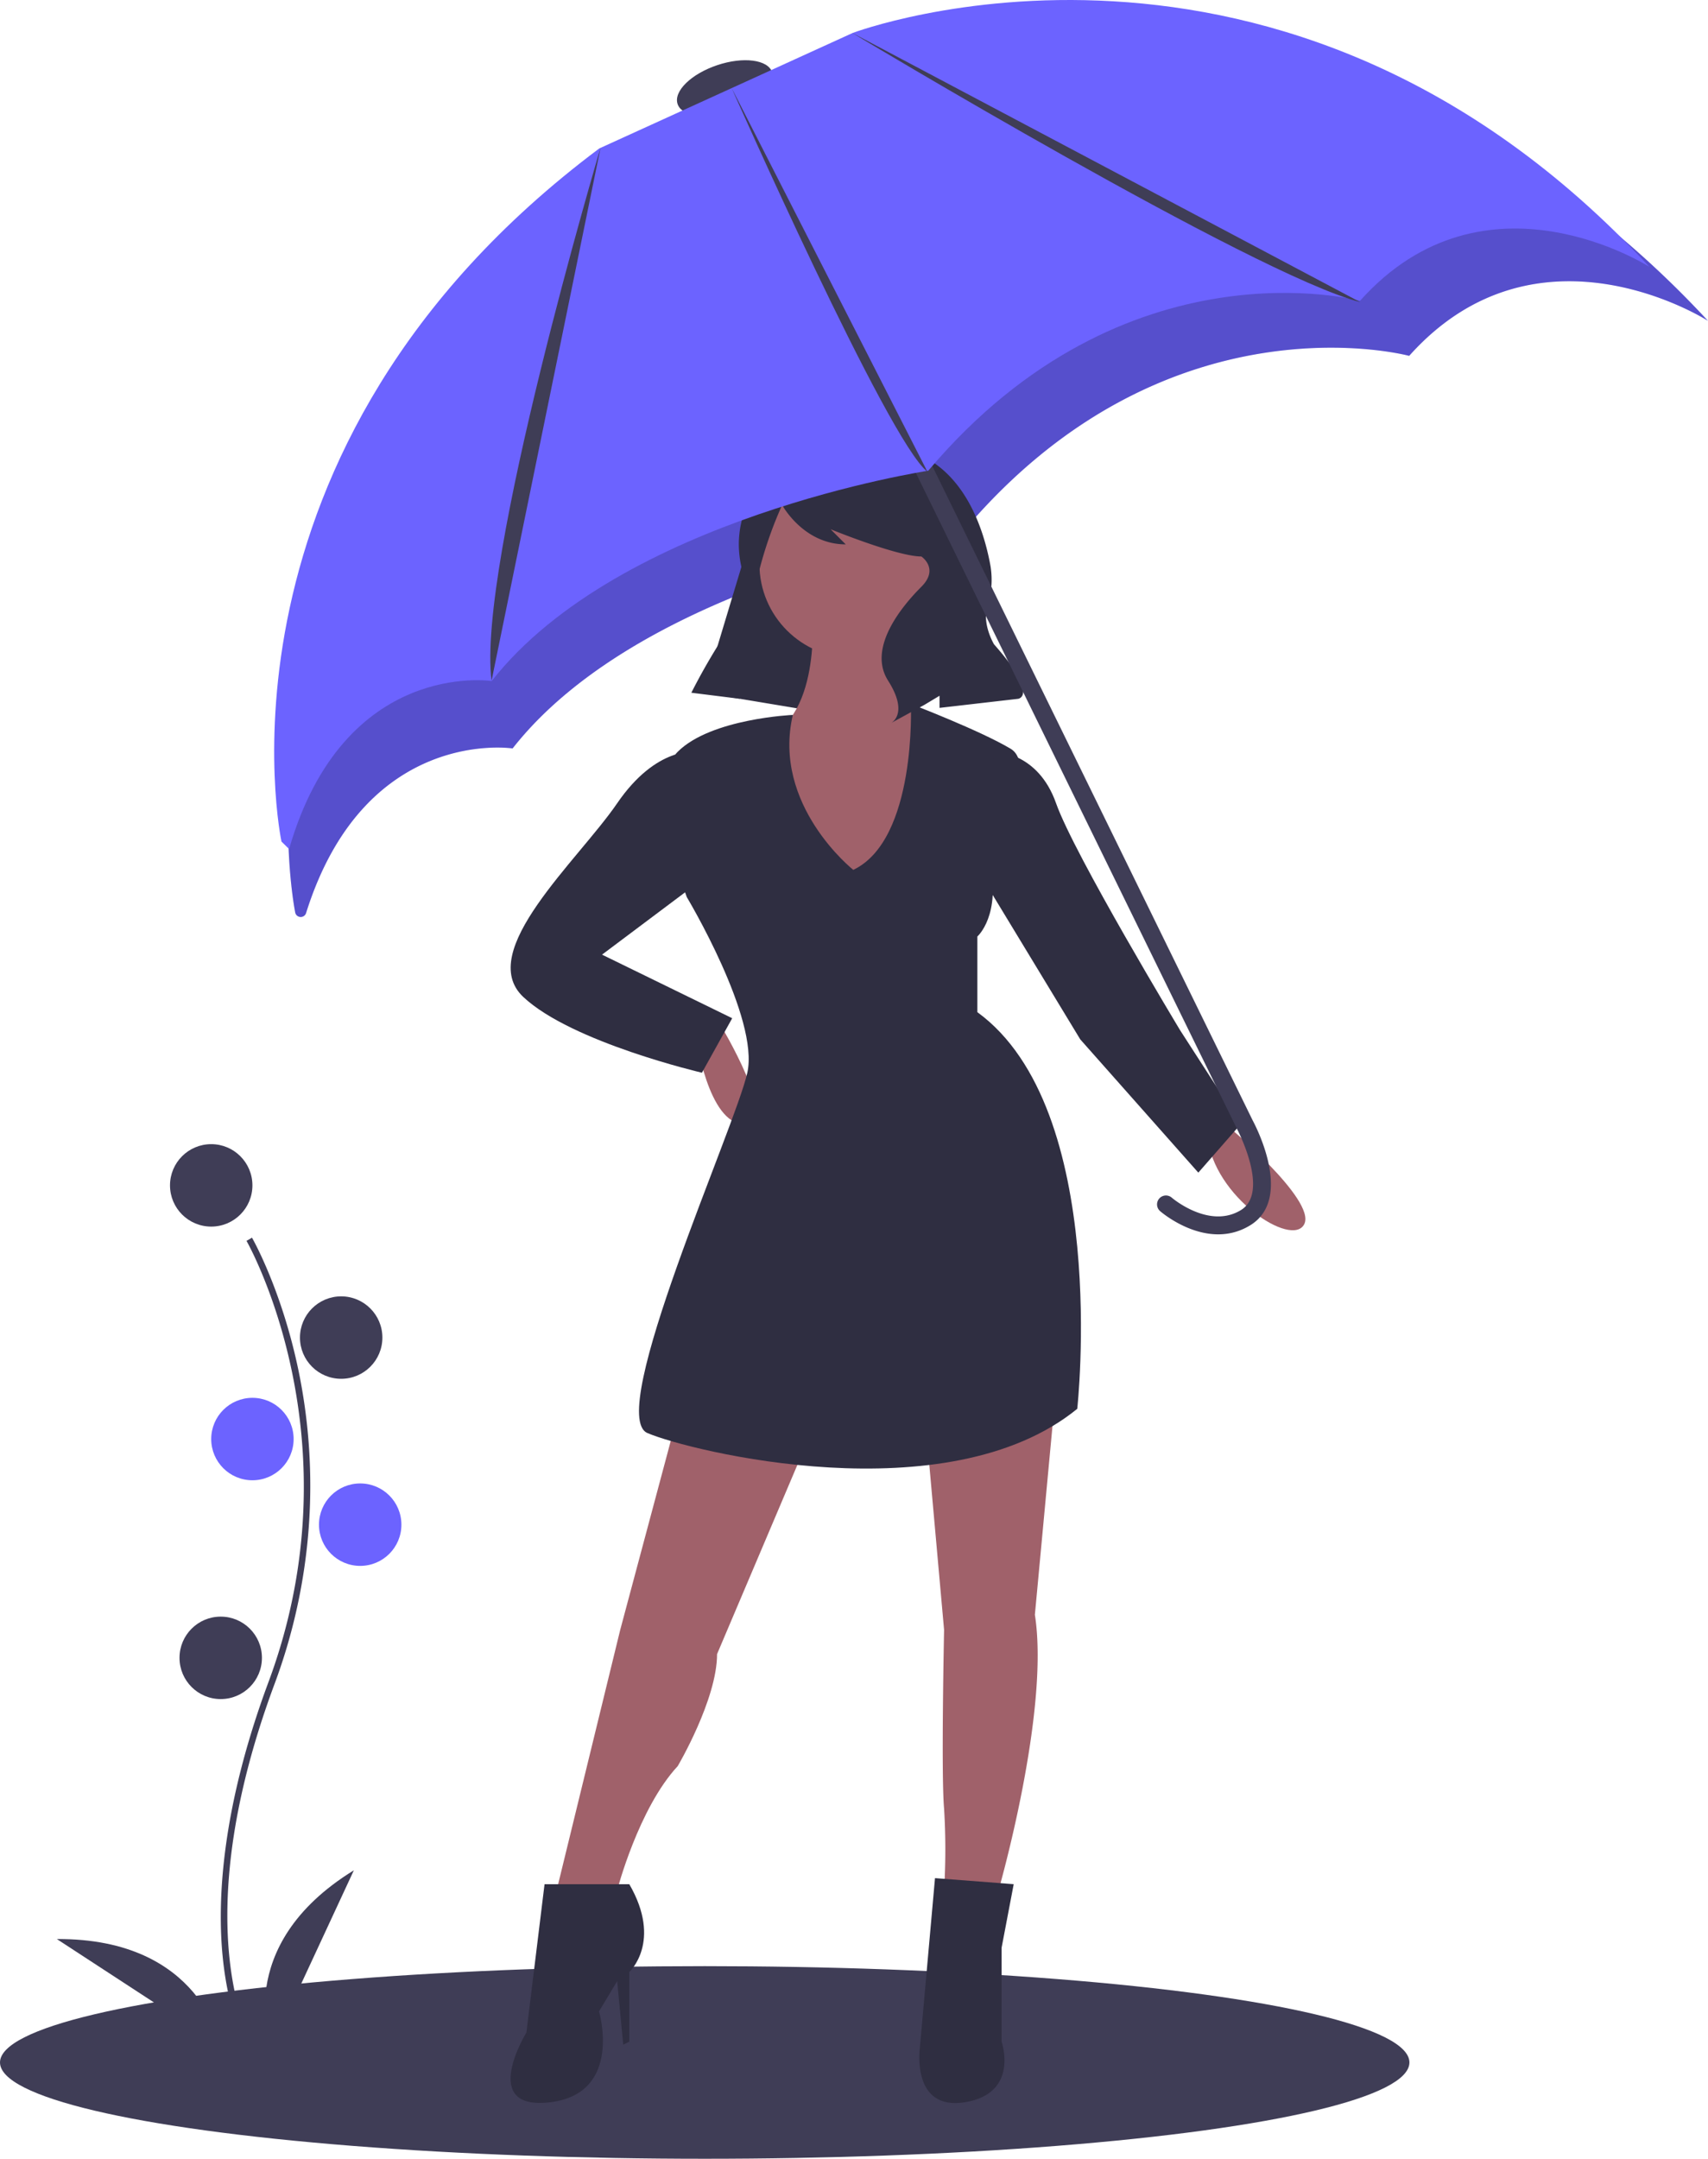
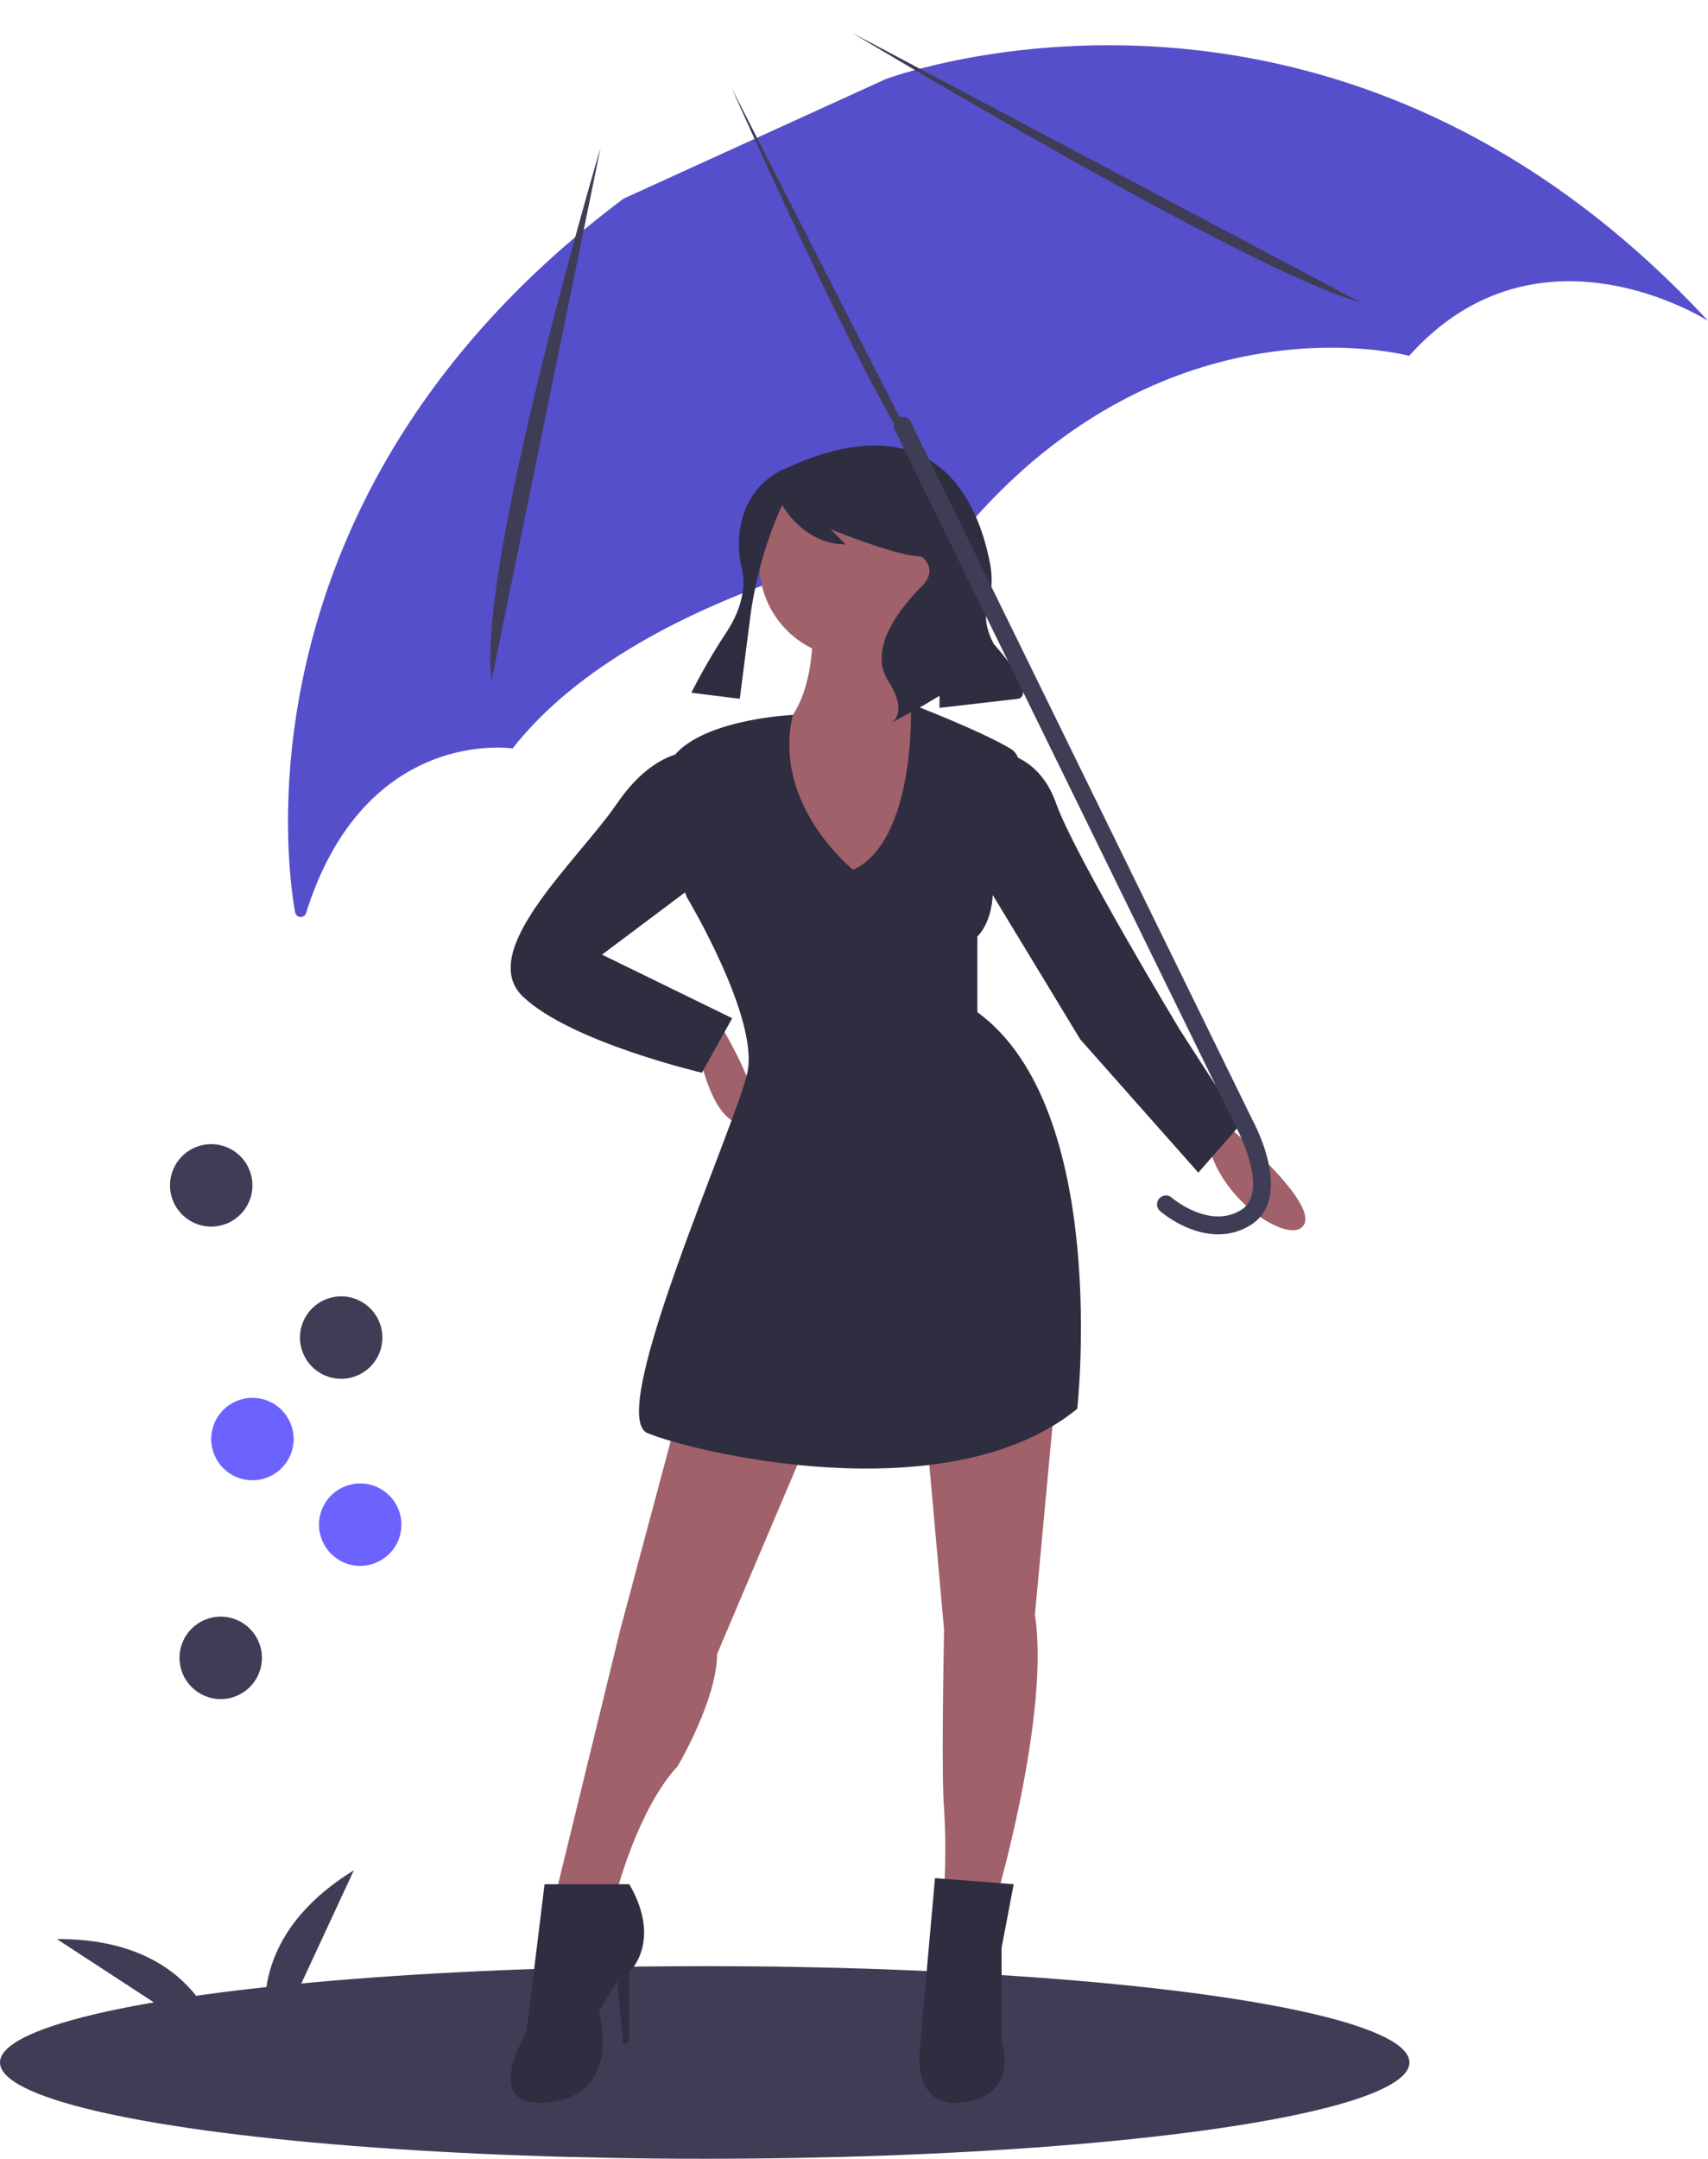
<svg xmlns="http://www.w3.org/2000/svg" width="316.042" height="399.306" viewBox="0 0 316.042 399.306">
  <g id="Group_782" data-name="Group 782" transform="translate(-132.605 -133.793)">
    <ellipse id="Ellipse_187" data-name="Ellipse 187" cx="130.397" cy="17.814" rx="130.397" ry="17.814" transform="translate(132.605 497.472)" fill="#3f3d56" />
-     <ellipse id="Ellipse_188" data-name="Ellipse 188" cx="9.23" cy="4.48" rx="9.23" ry="4.48" transform="translate(256.557 148.791) rotate(-18.58)" fill="#3f3d56" />
    <path id="Path_1099" data-name="Path 1099" d="M485.724,278.169l48.419-22.062s82.031-31.006,152.2,44.681c0,0-31.45-20.189-55.288,6.479,0,0-44.857-12.136-82.5,32.454,0,0-58.876,8.916-83.4,40.161,0,0-27.337-4.2-38.218,30.452a1.039,1.039,0,0,1-1.719.428h0a1.032,1.032,0,0,1-.292-.545C423.911,404.861,411.888,333.414,485.724,278.169Z" transform="translate(-237.7 -107.651)" fill="#6c63ff" />
    <path id="Path_1100" data-name="Path 1100" d="M485.724,278.169l48.419-22.062s82.031-31.006,152.2,44.681c0,0-31.45-20.189-55.288,6.479,0,0-44.857-12.136-82.5,32.454,0,0-58.876,8.916-83.4,40.161,0,0-27.337-4.2-38.218,30.452a1.039,1.039,0,0,1-1.719.428h0a1.032,1.032,0,0,1-.292-.545C423.911,404.861,411.888,333.414,485.724,278.169Z" transform="translate(-237.7 -107.651)" opacity="0.2" />
-     <path id="Path_1101" data-name="Path 1101" d="M405.524,383.827l20.162,3.361,6.721-31.924-16.242-6.721Z" transform="translate(-142.755 -121.898)" fill="#2f2e41" />
    <circle id="Ellipse_189" data-name="Ellipse 189" cx="17.362" cy="17.362" r="17.362" transform="translate(273.13 220.765)" fill="#a0616a" />
    <path id="Path_1102" data-name="Path 1102" d="M567.857,416.421s1.68,21.282-11.2,22.962,11.2,39.764,17.362,39.2,17.362-41.445,17.362-41.445-14.562-10.081-9.521-19.042Z" transform="translate(-284.926 -168.494)" fill="#a0616a" />
    <path id="Path_1103" data-name="Path 1103" d="M542.483,537.325s2.24,16.242,8.961,16.242-4.481-18.482-4.481-18.482Z" transform="translate(-281.114 -211.829)" fill="#a0616a" />
    <path id="Path_1104" data-name="Path 1104" d="M694.945,564.2s16.8,14,14.562,18.482-16.8-5.041-17.922-16.242Z" transform="translate(-335.565 -222.461)" fill="#a0616a" />
    <path id="Path_1105" data-name="Path 1105" d="M524.3,648.9,513.661,688.66,501.9,736.826h11.2s3.92-15.122,11.2-22.963c0,0,7.281-12.321,7.281-20.722l17.362-40.885Z" transform="translate(-266.293 -253.392)" fill="#a0616a" />
    <path id="Path_1106" data-name="Path 1106" d="M609.535,648.236l3.36,37.524s-.56,26.883,0,33.044a123.516,123.516,0,0,1,0,15.122h10.081s9.521-33.044,6.721-50.966l3.92-42Z" transform="translate(-305.601 -250.492)" fill="#a0616a" />
    <path id="Path_1107" data-name="Path 1107" d="M565.552,472.436s-15.089-11.958-11.185-28.662c0,0-15.138.658-21.3,6.819s1.68,26.883,1.68,26.883,13.441,22.4,11.2,32.484-26.323,63.287-18.482,66.647,55.446,15.122,79.529-4.481c0,0,6.161-55.446-18.482-73.368v-14s4.48-3.92,2.24-14c0,0,9.521-17.362,3.92-20.722s-18.466-8.285-18.466-8.285S577.313,466.835,565.552,472.436Z" transform="translate(-275.059 -177.743)" fill="#2f2e41" />
    <path id="Path_1108" data-name="Path 1108" d="M522.766,455.662s-7.281-1.12-14.562,9.521-26.323,27.443-17.362,35.844,33.044,14,33.044,14l5.6-10.081L505.4,493.186l20.162-15.122Z" transform="translate(-261.397 -182.812)" fill="#2f2e41" />
    <path id="Path_1109" data-name="Path 1109" d="M626.927,455.682s7.841,0,11.2,9.521,22.963,42,22.963,42l11.2,17.362-7.841,8.961-21.842-24.643-20.722-34.164Z" transform="translate(-310.112 -182.831)" fill="#2f2e41" />
    <path id="Path_1110" data-name="Path 1110" d="M510.435,785.646H494.754l-3.36,27.443s-8.961,14.562,4.48,12.881,8.961-16.8,8.961-16.8l3.36-5.6,1.12,11.761,1.12-.56V801.888S516.6,796.287,510.435,785.646Z" transform="translate(-261.388 -303.332)" fill="#2f2e41" />
    <path id="Path_1111" data-name="Path 1111" d="M625.072,785l-14.562-1.12-2.8,31.363s-1.68,11.761,8.4,10.081,6.721-11.2,6.721-11.2V796.763Z" transform="translate(-304.896 -302.688)" fill="#2f2e41" />
    <path id="Path_1112" data-name="Path 1112" d="M558.522,370.72s-8.159,2.72-8.573,13.461a19.054,19.054,0,0,0,.566,5.1c.459,1.947.755,6.137-2.806,11.611a114.949,114.949,0,0,0-6.523,11.221l-.026.051,8.961,1.12,1.905-14.854a73.966,73.966,0,0,1,5.874-20.852l.062-.138s3.92,7.281,11.761,7.281l-2.8-2.8s12.321,5.041,16.8,5.041c0,0,3.36,2.24,0,5.6s-10.081,11.2-6.161,17.362.56,7.841.56,7.841l6.161-3.36,2.8-1.68v2.24l14.562-1.68s3.92-.56-4.481-10.081c0,0-2.218-3.7-1.248-6.886a16.084,16.084,0,0,0,.611-7.522C594.647,378.3,587.263,357.421,558.522,370.72Z" transform="translate(-280.631 -150.235)" fill="#2f2e41" />
    <path id="Path_1113" data-name="Path 1113" d="M667.643,506.4c5.542-5.635-.6-17.307-1.076-18.194L603.276,358.964a1.648,1.648,0,0,0-2.96,1.449l63.323,129.306.018.032c.063.116,6.174,11.722.731,15.048-5.862,3.584-12.7-2.222-12.766-2.281a1.648,1.648,0,1,0-2.154,2.494c.353.305,8.748,7.424,16.639,2.6A7.984,7.984,0,0,0,667.643,506.4Z" transform="translate(-302.173 -147.173)" fill="#3f3d56" />
-     <path id="Path_1114" data-name="Path 1114" d="M479.716,264.084l46.9-21.367s79.448-30.03,147.413,43.274c0,0-30.46-19.553-53.547,6.275,0,0-43.445-11.754-79.9,31.432,0,0-57.023,8.635-80.772,38.9,0,0-27.3-4.2-37.492,31.076l-1.41-1.386S405.377,319.706,479.716,264.084Z" transform="translate(-236.221 -102.834)" fill="#6c63ff" />
    <path id="Path_1115" data-name="Path 1115" d="M502.957,279.671s-22.963,77.289-20.162,98.571" transform="translate(-259.23 -118.553)" fill="#3f3d56" />
    <path id="Path_1116" data-name="Path 1116" d="M552.922,262.3s28.938,65.356,36.218,70.957" transform="translate(-284.926 -112.208)" fill="#3f3d56" />
    <path id="Path_1117" data-name="Path 1117" d="M587.919,246.145s74.488,44.8,94.09,49.845" transform="translate(-297.707 -106.31)" fill="#3f3d56" />
-     <path id="Path_1118" data-name="Path 1118" d="M408.765,746.846c-.135-.22-3.309-5.519-4.409-16.524-1.009-10.1-.36-27.114,8.465-50.852,16.72-44.97-3.853-81.255-4.063-81.617l1.015-.589c.053.092,5.362,9.343,8.5,24.074a105.027,105.027,0,0,1-4.35,58.54c-16.691,44.894-4.282,66.146-4.155,66.356Z" transform="translate(-230.541 -234.537)" fill="#3f3d56" />
    <circle id="Ellipse_190" data-name="Ellipse 190" cx="7.625" cy="7.625" r="7.625" transform="translate(164.062 345.427)" fill="#3f3d56" />
    <circle id="Ellipse_191" data-name="Ellipse 191" cx="7.625" cy="7.625" r="7.625" transform="translate(188.11 373.581)" fill="#3f3d56" />
    <circle id="Ellipse_192" data-name="Ellipse 192" cx="7.625" cy="7.625" r="7.625" transform="translate(171.687 392.35)" fill="#6c63ff" />
    <circle id="Ellipse_193" data-name="Ellipse 193" cx="7.625" cy="7.625" r="7.625" transform="translate(191.629 408.186)" fill="#6c63ff" />
    <circle id="Ellipse_194" data-name="Ellipse 194" cx="7.625" cy="7.625" r="7.625" transform="translate(165.821 432.821)" fill="#3f3d56" />
    <path id="Path_1119" data-name="Path 1119" d="M418.061,814.445s-7.625-18.769,15.25-32.846Z" transform="translate(-235.23 -301.854)" fill="#3f3d56" />
    <path id="Path_1120" data-name="Path 1120" d="M386.543,821.42s-3.47-19.96-30.329-19.788Z" transform="translate(-213.089 -309.17)" fill="#3f3d56" />
  </g>
</svg>